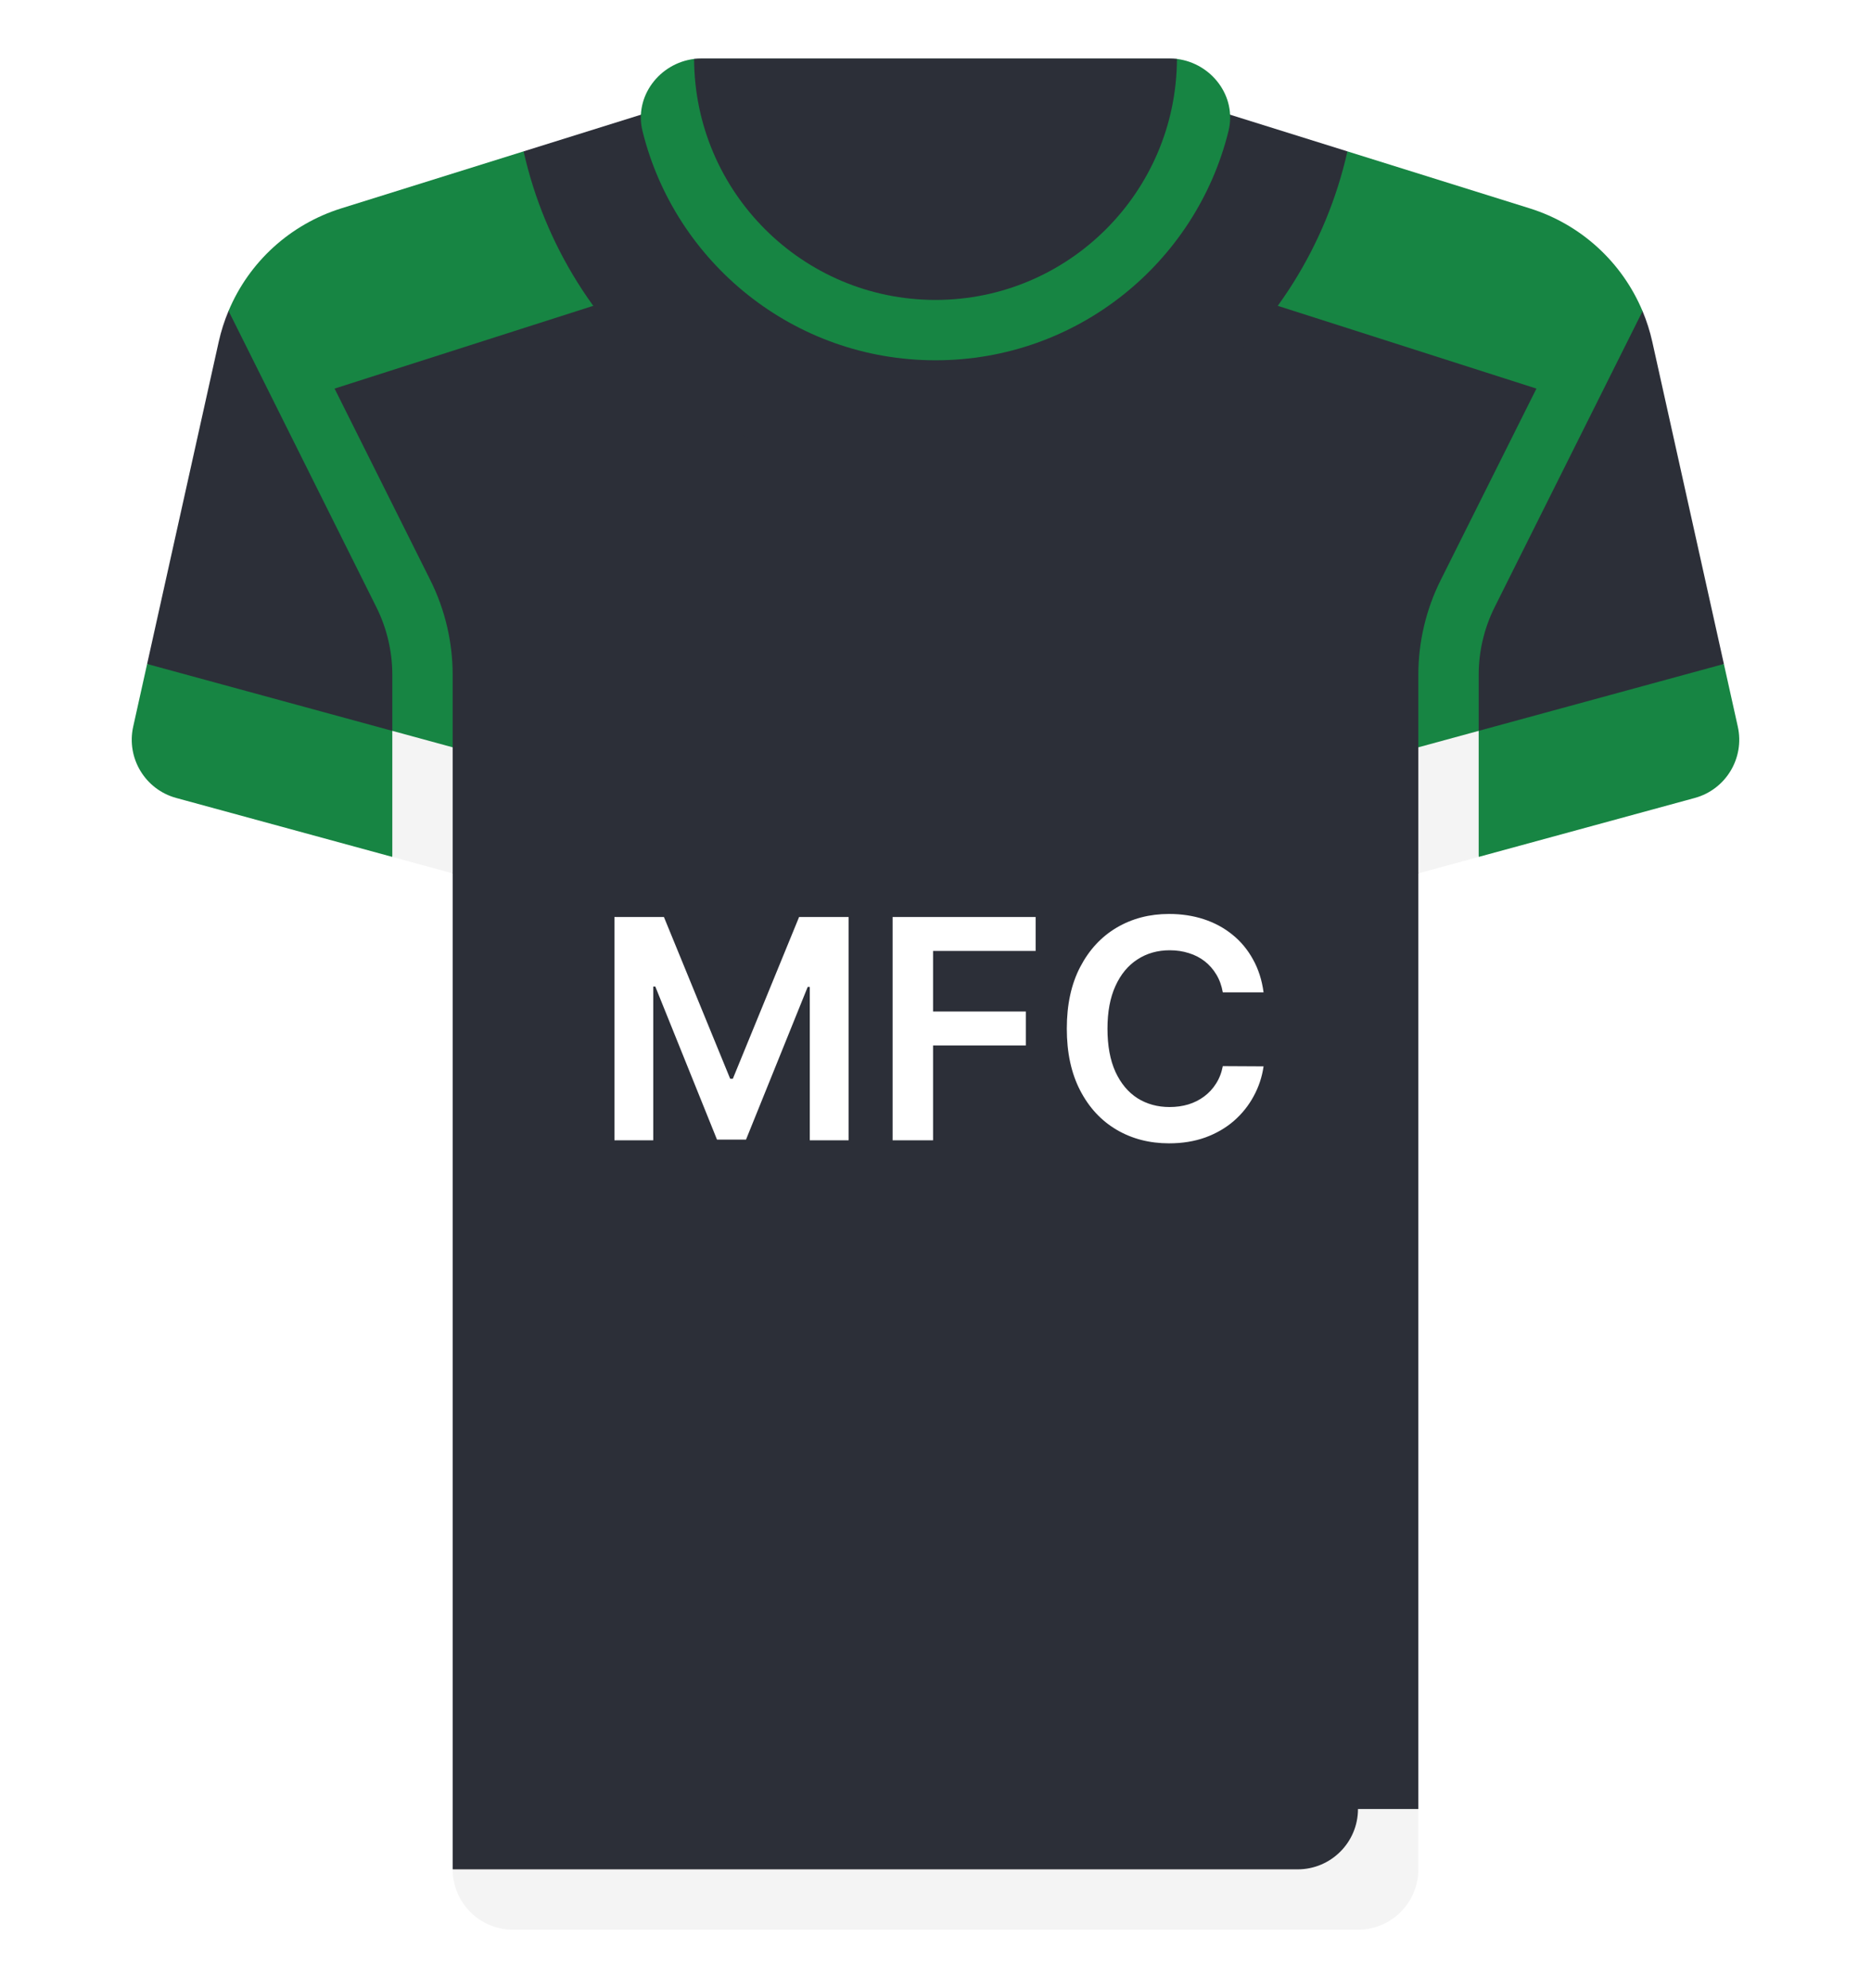
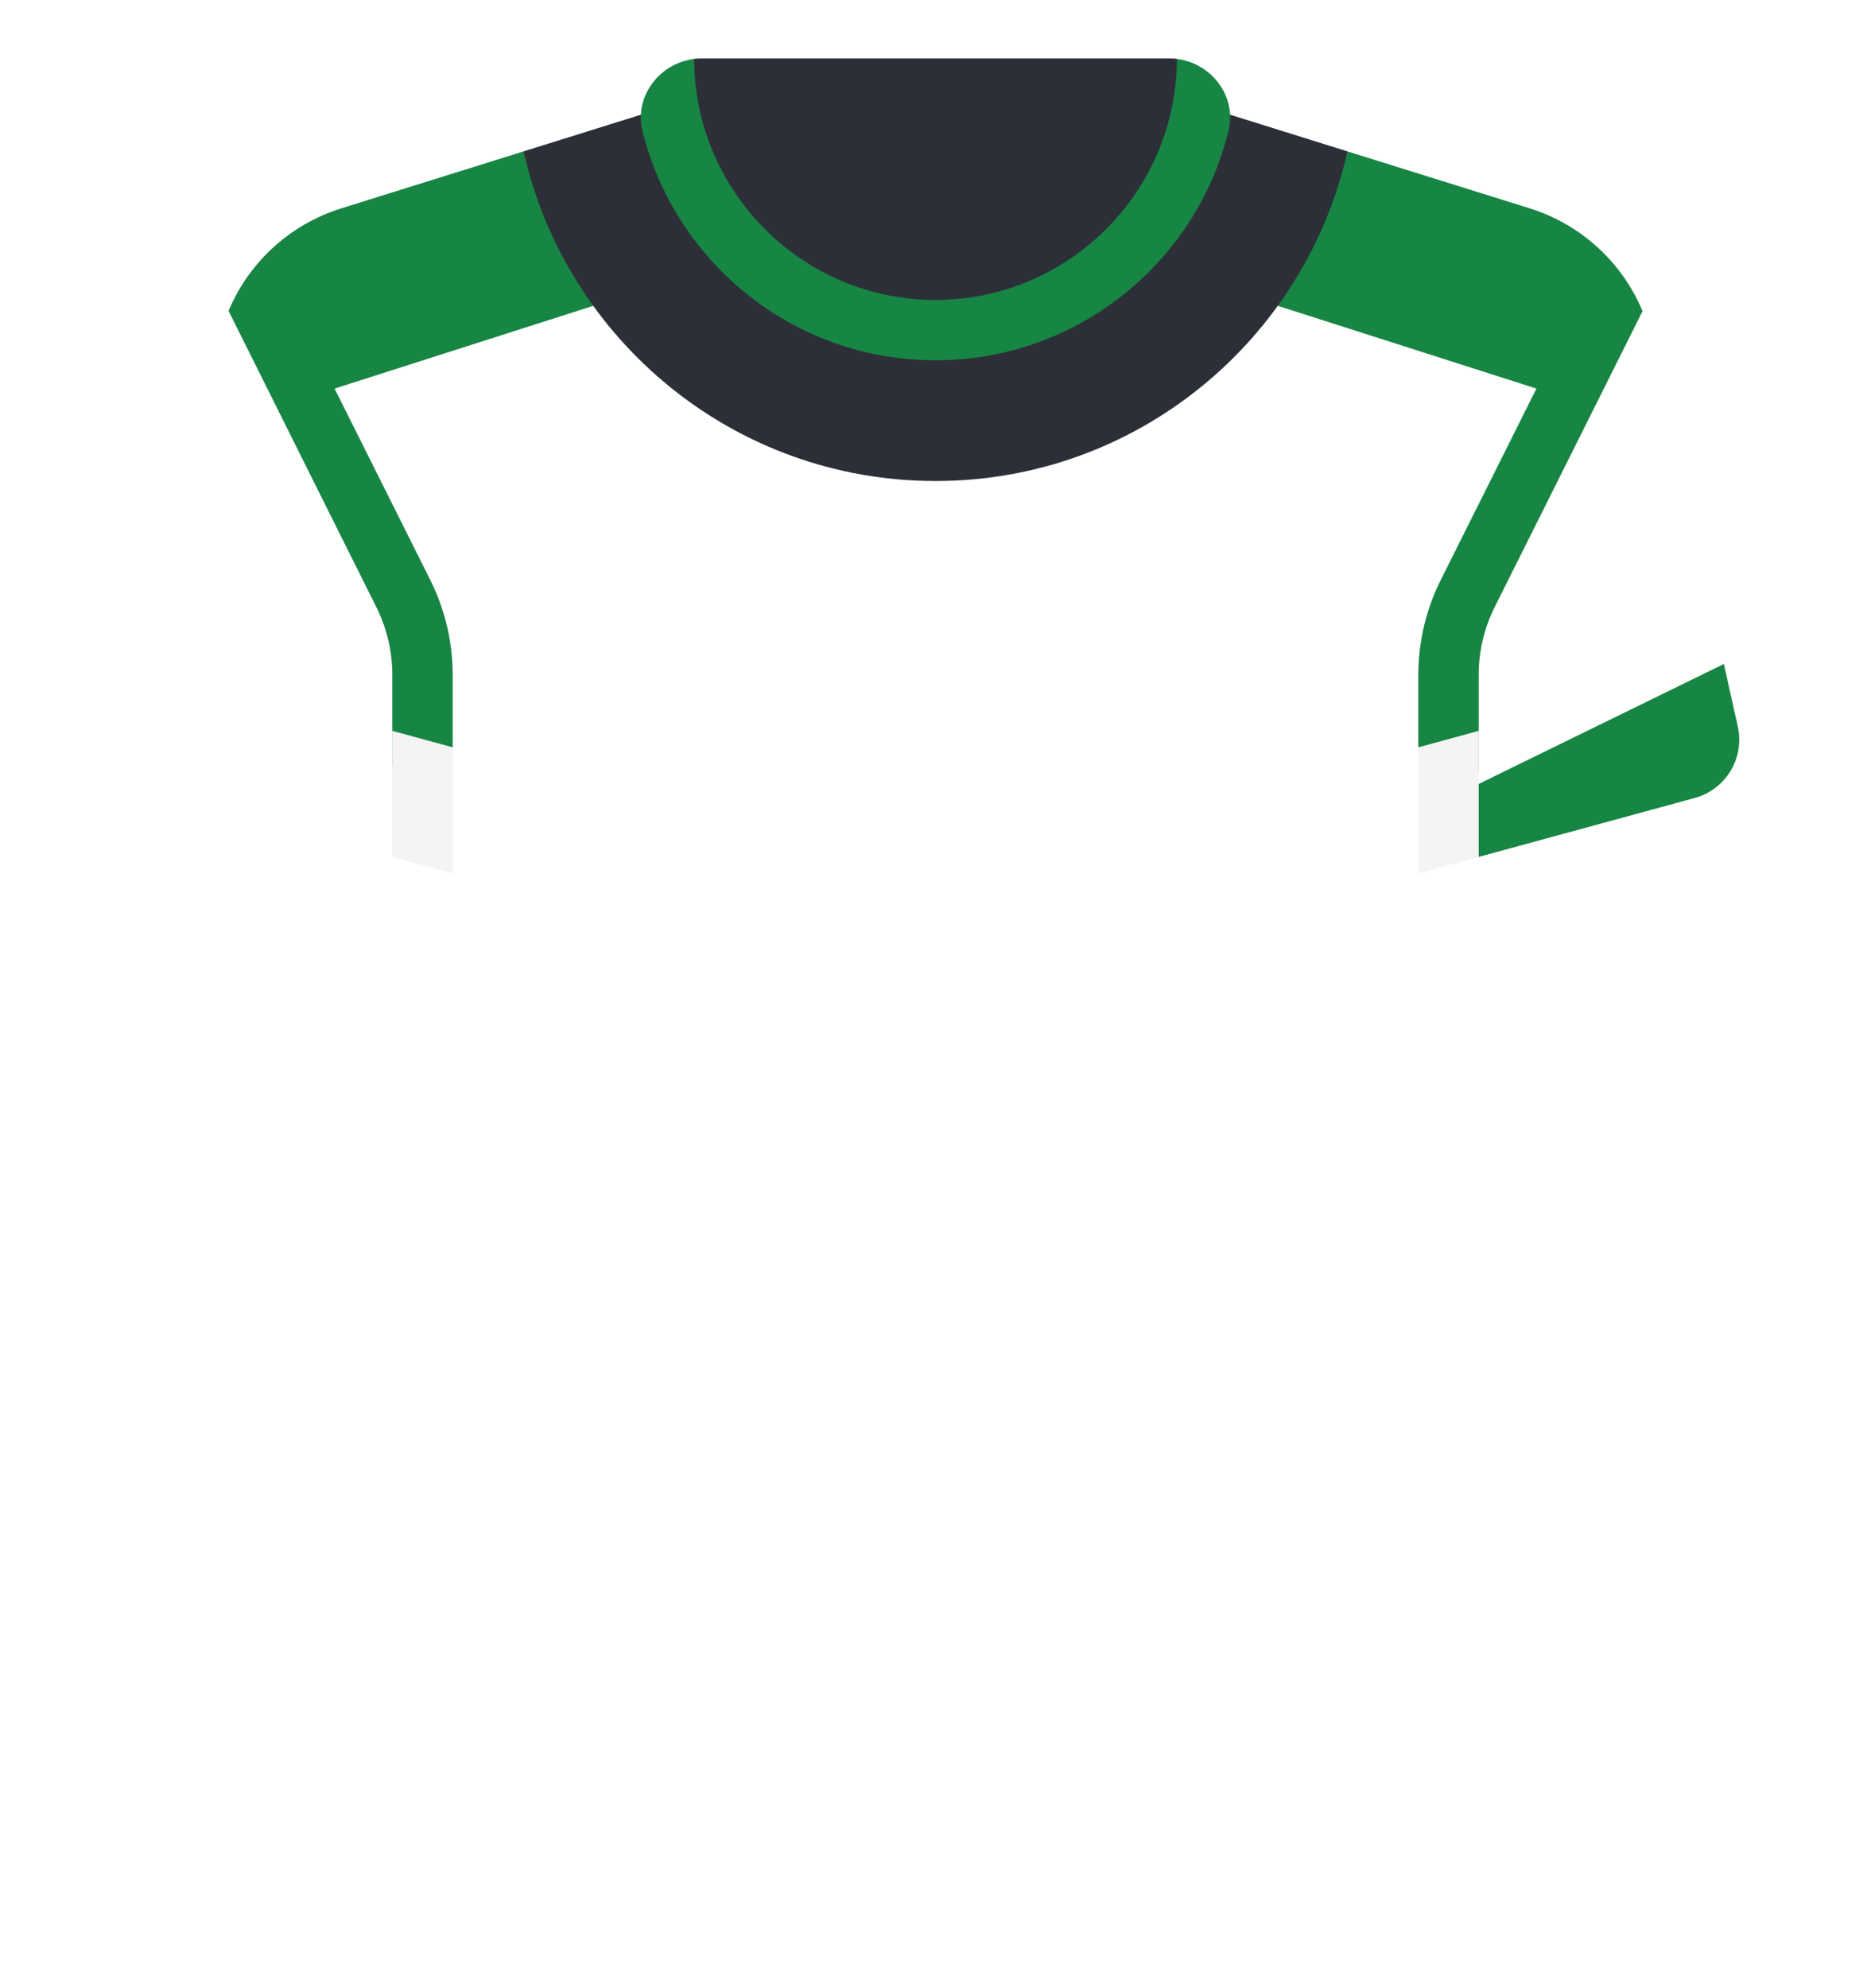
<svg xmlns="http://www.w3.org/2000/svg" width="512" height="544" viewBox="0 0 512 544" fill="none">
  <g filter="url(#filter0_d_130_3264)">
-     <path d="M452.157 93.54C451.511 90.635 450.614 87.826 449.487 85.136L313.807 58.748H198.195L62.543 85.071C61.403 87.78 60.496 90.612 59.846 93.54L40.26 181.675L123.873 238.968V494.968L134.568 503.779H376.305L388.131 494.968V238.968L471.744 181.675L452.157 93.54Z" fill="#2C2F38" />
    <path d="M388.129 184.601V204.478L404.645 211.219V184.601C404.645 178.222 406.153 171.839 409.008 166.133L449.486 85.136C443.898 71.781 432.665 61.401 418.567 56.996L368.72 41.419L339.324 80.373L420.445 106.325L394.234 158.747C390.242 166.73 388.129 175.669 388.129 184.601Z" fill="#178543" />
    <path d="M123.872 184.601V204.478L107.356 209.698V184.601C107.356 178.222 105.848 171.839 102.993 166.133L62.543 85.071C68.131 71.716 79.337 61.401 93.435 56.995L143.282 41.418L172.678 80.372L91.556 106.324L117.767 158.746C121.759 166.73 123.872 175.669 123.872 184.601Z" fill="#178543" />
    <path d="M313.806 24.258H198.194L143.281 41.418C154.875 93.025 200.893 131.613 256 131.613C311.107 131.613 357.126 93.025 368.719 41.418L313.806 24.258Z" fill="#2C2F38" />
    <path d="M322.074 16.128L189.941 16.126C180.497 17.291 173.481 26.354 175.815 35.826C184.694 71.859 217.227 98.581 256 98.581C294.773 98.581 327.306 71.859 336.186 35.826C338.52 26.358 331.511 17.299 322.074 16.128Z" fill="#178543" />
-     <path d="M404.644 234.463L463.773 218.337C472.279 216.017 477.463 207.426 475.55 198.82L471.74 181.675L404.644 199.974L397.152 218.169L404.644 234.463Z" fill="#178543" />
-     <path d="M107.355 234.463L48.226 218.337C39.72 216.017 34.536 207.426 36.449 198.82L40.259 181.675L107.355 199.974L114.801 219.038L107.355 234.463Z" fill="#178543" />
+     <path d="M404.644 234.463L463.773 218.337C472.279 216.017 477.463 207.426 475.55 198.82L471.74 181.675L397.152 218.169L404.644 234.463Z" fill="#178543" />
    <path d="M404.645 199.973L388.129 204.478V238.968L404.645 234.463V199.973Z" fill="#F4F4F4" />
    <path d="M107.355 234.463L123.871 238.968V204.478L107.355 199.973V234.463Z" fill="#F4F4F4" />
    <path d="M320.003 16H191.995C191.29 16 190.621 16.041 189.939 16.126C190.068 52.504 219.591 82.064 255.998 82.064C292.405 82.064 321.942 52.505 322.07 16.127C321.39 16.042 320.707 16 320.003 16Z" fill="#2C2F38" />
-     <path d="M123.871 494.968V511.484L134.783 520.503H376.737L371.613 494.968H123.871Z" fill="#2C2F38" />
-     <path d="M140.387 528H371.613C380.735 528 388.129 520.605 388.129 511.484V494.968H371.613C371.613 504.09 364.218 511.484 355.097 511.484H123.871C123.871 520.605 131.266 528 140.387 528Z" fill="#F4F4F4" />
    <path d="M168.141 250.909H181.683L199.82 295.176H200.536L218.672 250.909H232.215V312H221.595V270.03H221.029L204.145 311.821H196.21L179.327 269.94H178.76V312H168.141V250.909ZM244.266 312V250.909H283.402V260.186H255.333V276.771H280.718V286.048H255.333V312H244.266ZM345.776 271.521H334.619C334.301 269.692 333.715 268.071 332.86 266.659C332.004 265.227 330.941 264.014 329.668 263.02C328.395 262.026 326.943 261.28 325.313 260.783C323.702 260.266 321.962 260.007 320.093 260.007C316.771 260.007 313.828 260.842 311.263 262.513C308.698 264.163 306.689 266.589 305.237 269.791C303.786 272.973 303.06 276.861 303.06 281.455C303.06 286.128 303.786 290.065 305.237 293.267C306.709 296.449 308.718 298.855 311.263 300.486C313.828 302.097 316.762 302.902 320.063 302.902C321.892 302.902 323.602 302.663 325.193 302.186C326.804 301.689 328.246 300.963 329.519 300.009C330.811 299.054 331.895 297.881 332.77 296.489C333.665 295.097 334.281 293.506 334.619 291.716L345.776 291.776C345.358 294.679 344.453 297.403 343.061 299.949C341.689 302.494 339.889 304.741 337.662 306.69C335.435 308.619 332.83 310.131 329.847 311.224C326.864 312.298 323.553 312.835 319.914 312.835C314.544 312.835 309.752 311.592 305.536 309.107C301.32 306.621 297.999 303.031 295.573 298.338C293.146 293.645 291.933 288.017 291.933 281.455C291.933 274.872 293.156 269.244 295.602 264.571C298.048 259.878 301.379 256.288 305.595 253.803C309.811 251.317 314.584 250.074 319.914 250.074C323.314 250.074 326.476 250.551 329.399 251.506C332.323 252.46 334.928 253.862 337.215 255.712C339.502 257.541 341.381 259.788 342.852 262.453C344.344 265.098 345.318 268.121 345.776 271.521Z" fill="white" />
  </g>
  <defs>
    <filter id="filter0_d_130_3264" x="20.053" y="0" width="471.895" height="544" filterUnits="userSpaceOnUse" color-interpolation-filters="sRGB">
      <feFlood flood-opacity="0" result="BackgroundImageFix" />
      <feColorMatrix in="SourceAlpha" type="matrix" values="0 0 0 0 0 0 0 0 0 0 0 0 0 0 0 0 0 0 127 0" result="hardAlpha" />
      <feOffset />
      <feGaussianBlur stdDeviation="8" />
      <feComposite in2="hardAlpha" operator="out" />
      <feColorMatrix type="matrix" values="0 0 0 0 0 0 0 0 0 0 0 0 0 0 0 0 0 0 0.25 0" />
      <feBlend mode="normal" in2="BackgroundImageFix" result="effect1_dropShadow_130_3264" />
      <feBlend mode="normal" in="SourceGraphic" in2="effect1_dropShadow_130_3264" result="shape" />
    </filter>
  </defs>
</svg>